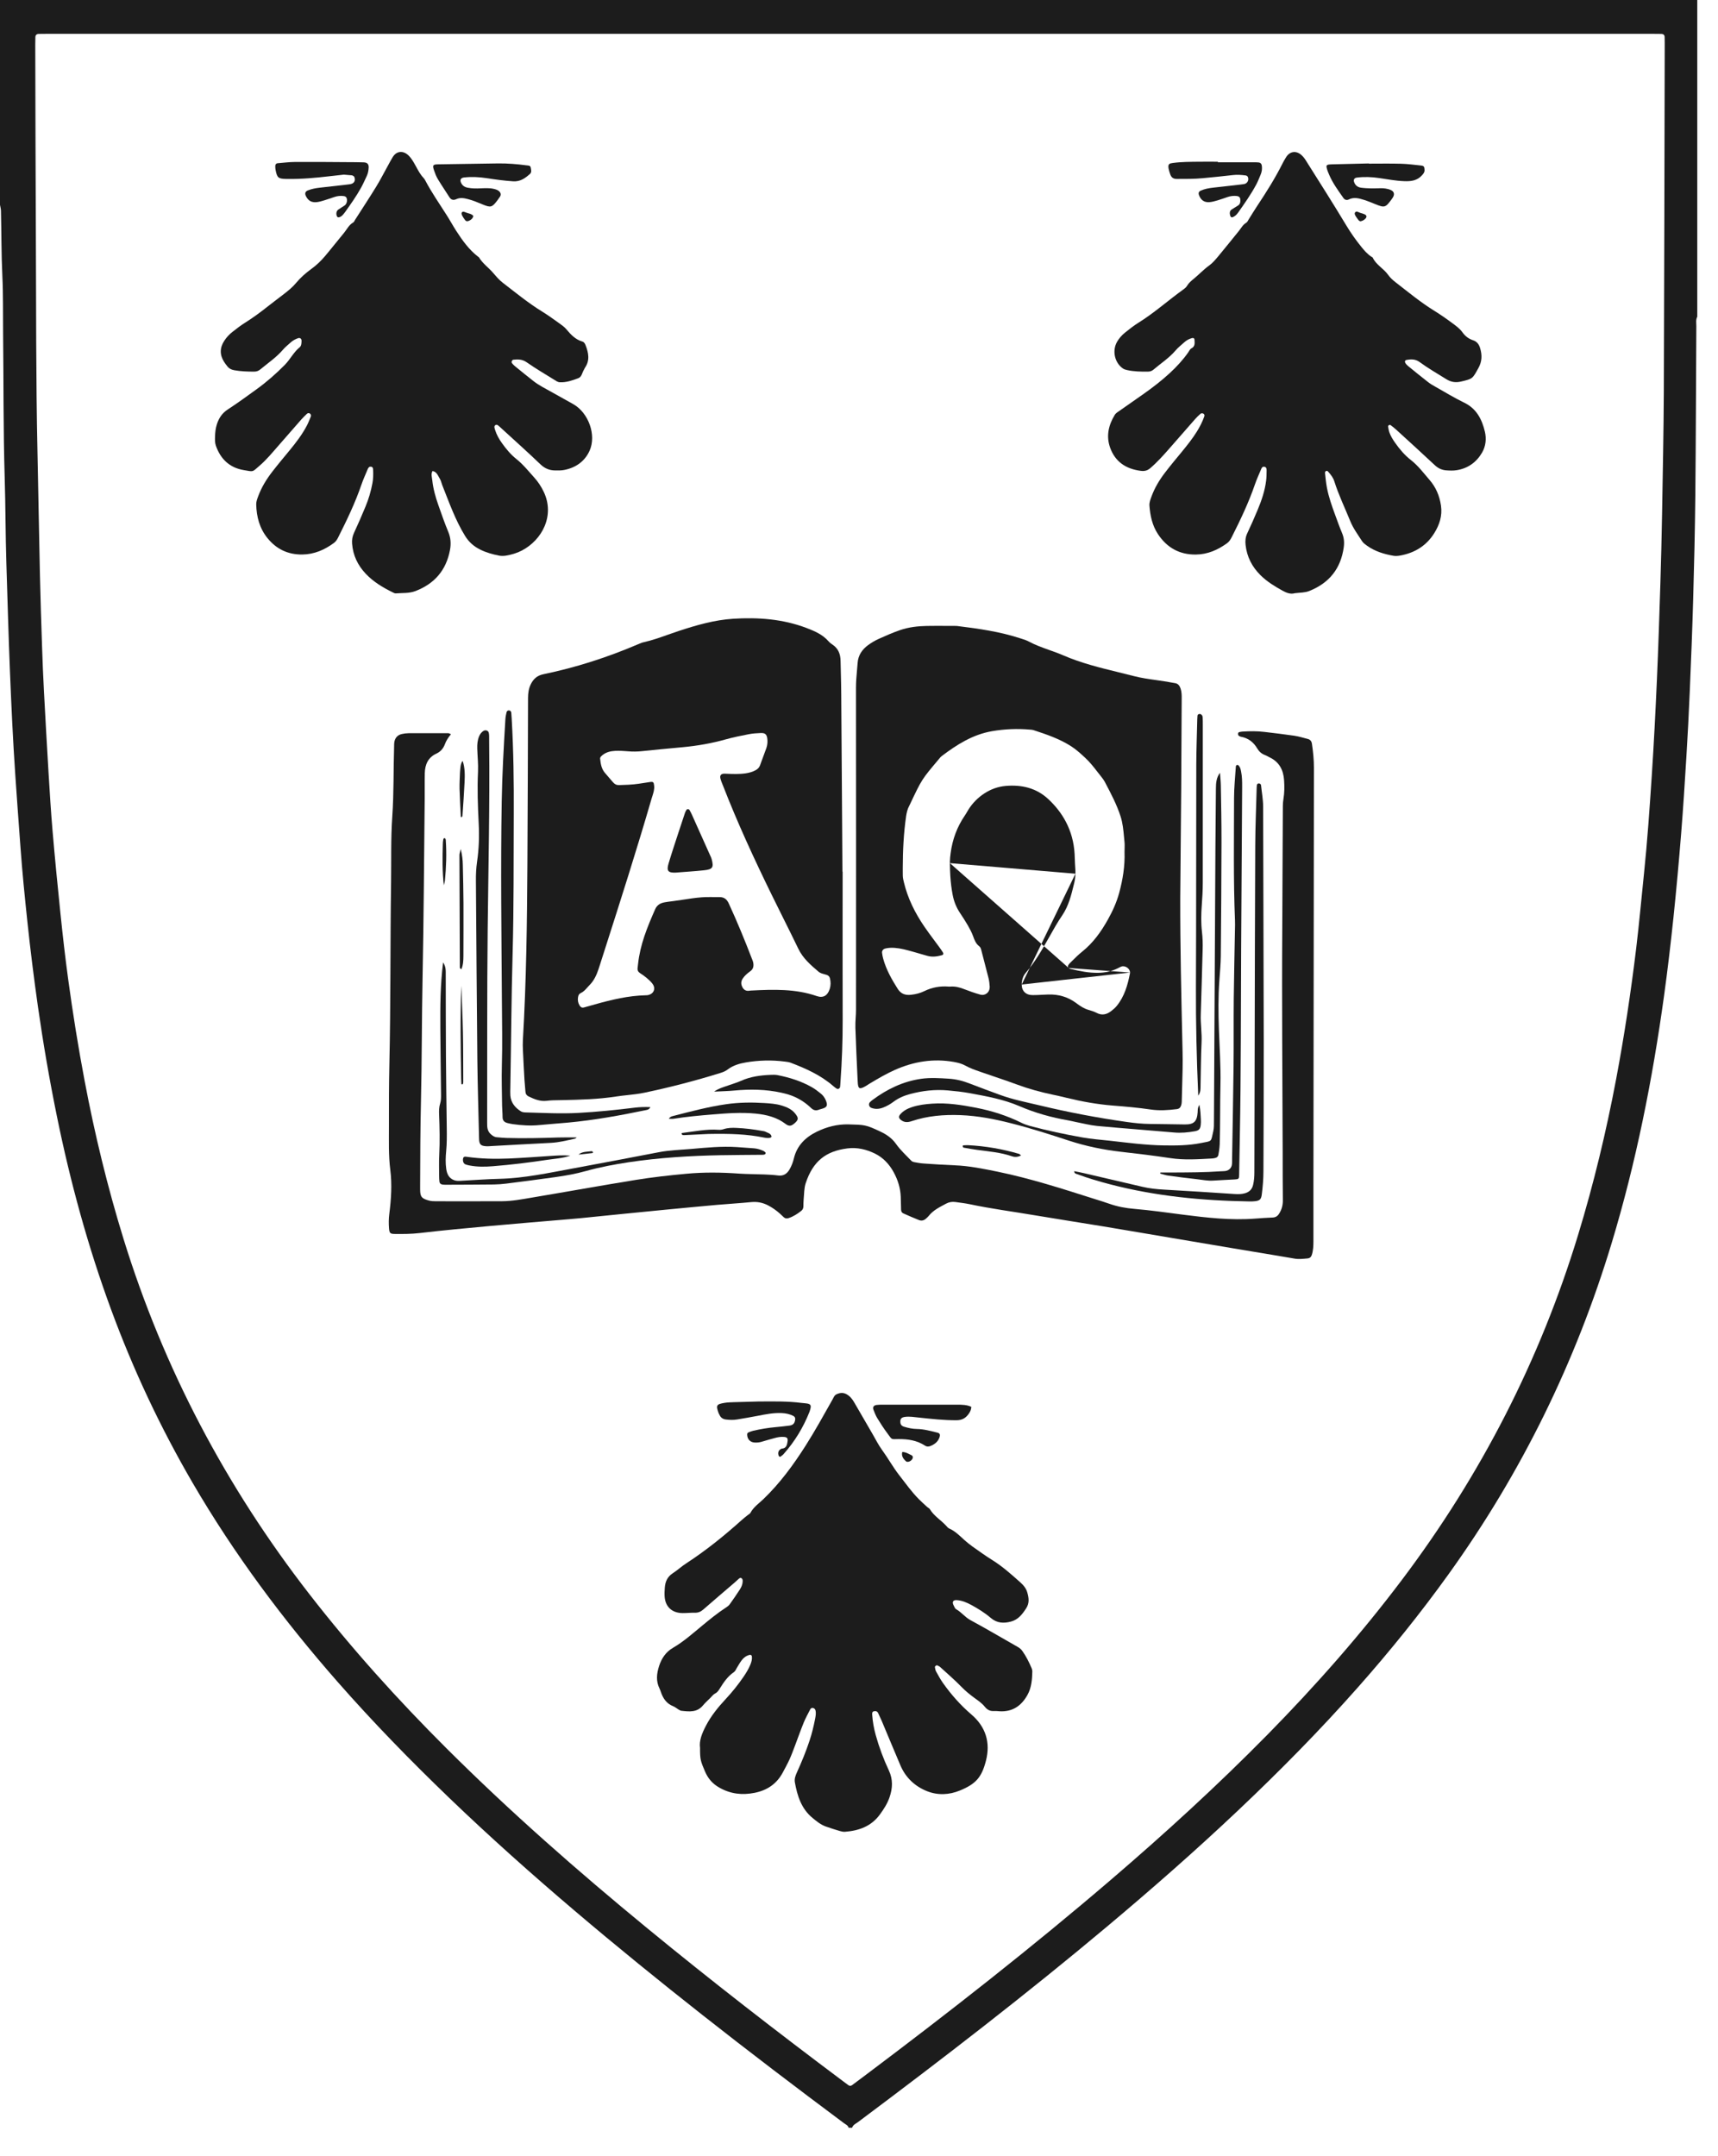
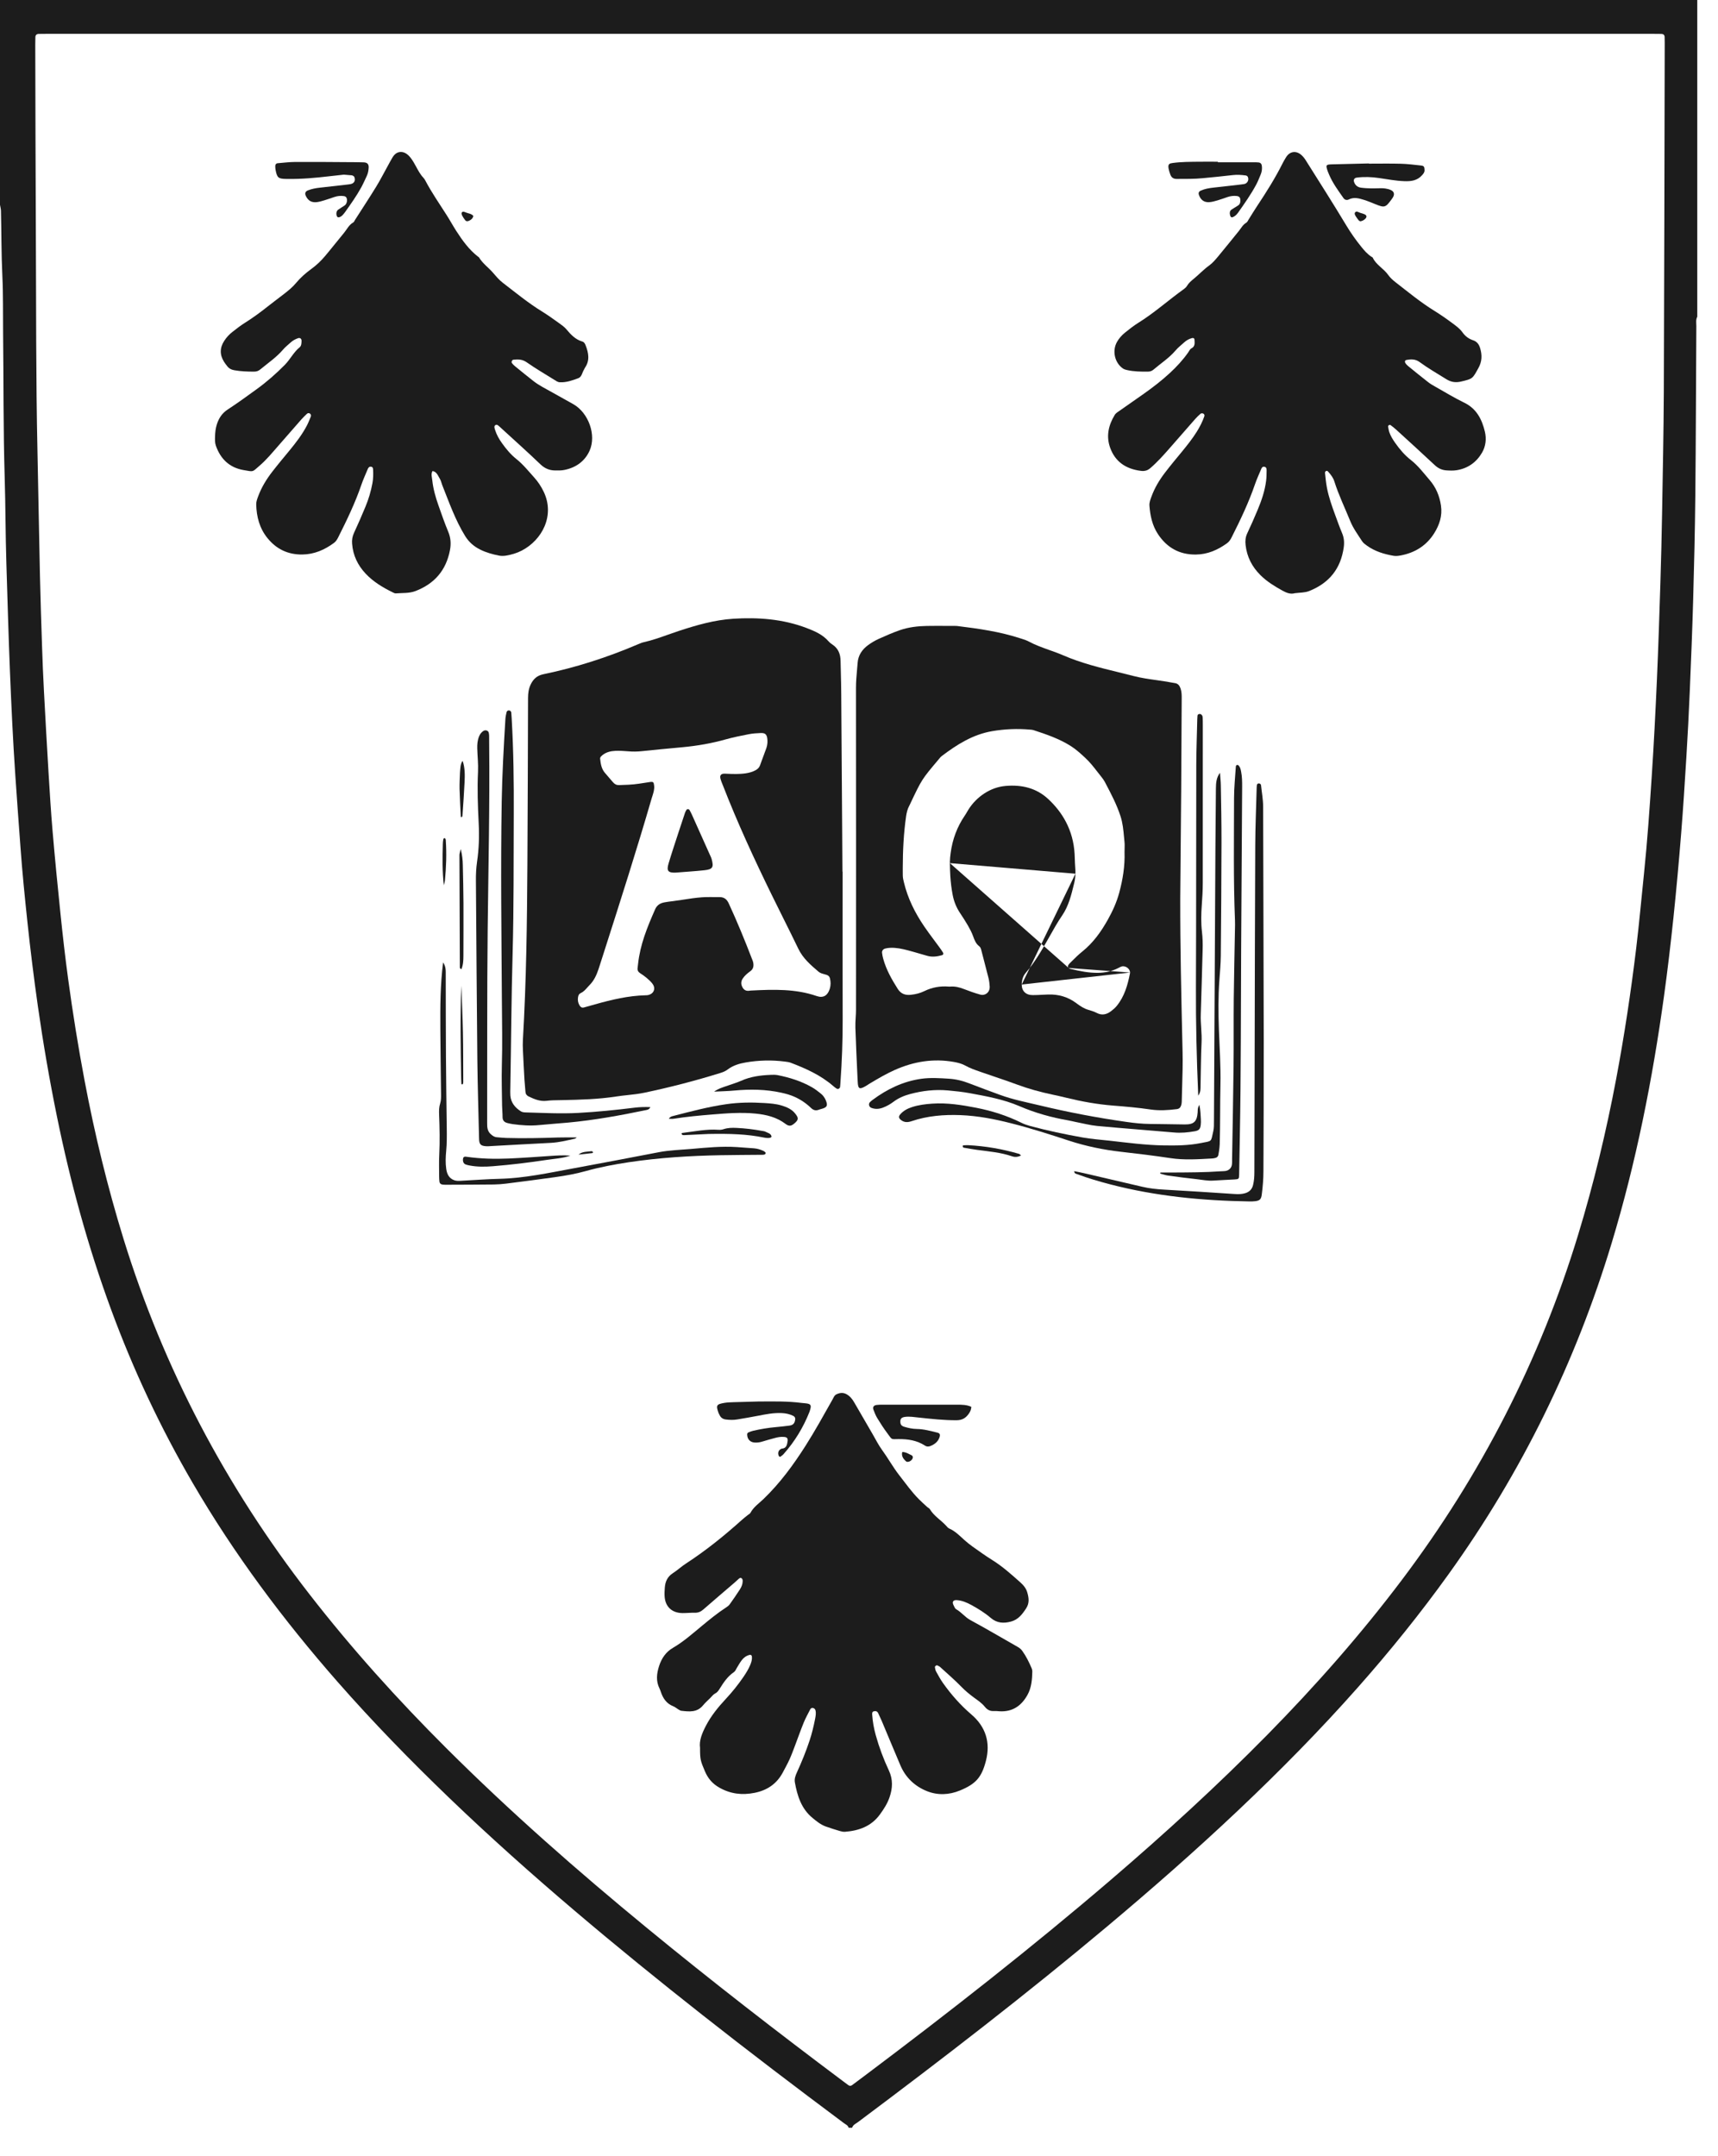
<svg xmlns="http://www.w3.org/2000/svg" width="59" height="74" viewBox="0 0 59 74" fill="none">
  <g id="Group">
    <path id="Shape" fill-rule="evenodd" clip-rule="evenodd" d="M58.288 10.873C58.233 10.975 58.256 11.086 58.256 11.193C58.244 13.133 58.241 15.073 58.221 17.013C58.209 18.204 58.181 19.395 58.147 20.586C58.117 21.639 58.075 22.692 58.03 23.744C57.999 24.492 57.959 25.239 57.914 25.985C57.861 26.86 57.805 27.734 57.735 28.608C57.658 29.569 57.571 30.529 57.471 31.489C57.376 32.389 57.271 33.288 57.147 34.185C56.75 37.055 56.189 39.892 55.349 42.669C54.112 46.758 52.255 50.548 49.755 54.027C48.781 55.383 47.733 56.682 46.624 57.933C45.319 59.407 43.937 60.807 42.506 62.159C41.053 63.532 39.55 64.849 38.018 66.134C35.242 68.462 32.372 70.672 29.47 72.842C29.393 72.9 29.294 72.936 29.263 73.041C29.224 73.041 29.184 73.041 29.144 73.041C29.123 72.955 29.041 72.926 28.98 72.88C27.345 71.661 25.721 70.427 24.119 69.166C22.64 68.002 21.18 66.818 19.746 65.6C18.267 64.344 16.82 63.055 15.421 61.711C14.094 60.435 12.81 59.119 11.596 57.736C9.727 55.606 8.039 53.346 6.613 50.899C5.508 49.002 4.578 47.024 3.82 44.966C3.021 42.799 2.415 40.579 1.954 38.318C1.698 37.064 1.481 35.803 1.3 34.536C1.163 33.572 1.043 32.605 0.94 31.636C0.851 30.794 0.766 29.952 0.705 29.108C0.644 28.283 0.583 27.458 0.527 26.633C0.445 25.435 0.39 24.235 0.341 23.035C0.291 21.805 0.258 20.575 0.219 19.345C0.188 18.36 0.191 17.375 0.161 16.391C0.111 14.727 0.125 13.062 0.106 11.398C0.099 10.758 0.112 10.117 0.081 9.478C0.045 8.73 0.051 7.982 0.033 7.234C0.031 7.167 0.011 7.1 0 7.032C0 4.688 0 2.344 0 0C19.429 0 38.859 0 58.288 0C58.288 3.625 58.288 7.249 58.288 10.873ZM29.191 1.161C20.014 1.161 10.836 1.161 1.658 1.161C1.549 1.161 1.44 1.161 1.331 1.164C1.262 1.165 1.218 1.2 1.215 1.271C1.212 1.359 1.211 1.448 1.211 1.536C1.217 3.664 1.22 5.791 1.231 7.918C1.244 10.449 1.232 12.98 1.287 15.511C1.318 16.929 1.34 18.346 1.372 19.764C1.39 20.581 1.418 21.398 1.445 22.215C1.462 22.717 1.482 23.219 1.509 23.72C1.558 24.654 1.611 25.588 1.667 26.522C1.708 27.19 1.748 27.858 1.805 28.525C1.887 29.477 1.979 30.427 2.078 31.377C2.155 32.12 2.239 32.864 2.34 33.605C2.499 34.775 2.686 35.941 2.906 37.102C3.252 38.932 3.69 40.738 4.239 42.518C5.614 46.972 7.759 51.031 10.622 54.719C12.073 56.588 13.654 58.341 15.329 60.011C17.517 62.192 19.837 64.227 22.225 66.188C24.428 67.998 26.682 69.743 28.965 71.452C29.02 71.493 29.077 71.534 29.132 71.576C29.178 71.611 29.223 71.608 29.267 71.574C29.426 71.456 29.584 71.337 29.743 71.218C32.609 69.065 35.431 66.857 38.153 64.526C40.01 62.935 41.814 61.288 43.529 59.545C45.181 57.865 46.736 56.103 48.153 54.222C50.86 50.631 52.882 46.696 54.192 42.403C54.73 40.64 55.16 38.852 55.502 37.042C55.783 35.551 56.009 34.053 56.191 32.548C56.294 31.698 56.368 30.845 56.458 29.993C56.574 28.876 56.651 27.757 56.725 26.637C56.798 25.537 56.853 24.435 56.902 23.334C56.951 22.222 56.987 21.11 57.022 19.998C57.047 19.2 57.066 18.403 57.08 17.605C57.103 16.217 57.133 14.829 57.139 13.44C57.155 9.452 57.161 5.463 57.17 1.474C57.171 1.405 57.169 1.336 57.167 1.268C57.164 1.195 57.12 1.165 57.052 1.164C56.943 1.162 56.833 1.161 56.724 1.161C47.546 1.161 38.369 1.161 29.191 1.161Z" fill="#1c1c1c" />
    <path id="Combined Shape" fill-rule="evenodd" clip-rule="evenodd" d="M28.937 31.371C28.938 30.887 28.938 30.404 28.938 29.92C28.936 29.92 28.933 29.92 28.931 29.919C28.928 29.492 28.926 29.064 28.923 28.637C28.913 27.036 28.902 25.436 28.89 23.835C28.889 23.591 28.883 23.348 28.877 23.104C28.873 22.964 28.87 22.824 28.867 22.684C28.863 22.454 28.79 22.261 28.59 22.128C28.541 22.095 28.492 22.058 28.454 22.014C28.251 21.782 27.98 21.665 27.7 21.558C26.886 21.249 26.04 21.186 25.18 21.24C24.532 21.282 23.912 21.461 23.299 21.663C23.181 21.702 23.063 21.744 22.946 21.785C22.671 21.883 22.397 21.98 22.112 22.044C22.047 22.058 21.985 22.085 21.924 22.111C21.921 22.112 21.919 22.113 21.916 22.114C20.866 22.563 19.783 22.913 18.663 23.144C18.441 23.19 18.316 23.308 18.225 23.496C18.155 23.642 18.135 23.794 18.134 23.954C18.129 25.854 18.123 27.754 18.112 29.654C18.1 31.673 18.075 33.691 17.957 35.706C17.95 35.824 17.953 35.942 17.959 36.06C17.974 36.395 17.992 36.729 18.011 37.063C18.015 37.132 18.022 37.2 18.028 37.269C18.035 37.337 18.041 37.406 18.045 37.475C18.049 37.553 18.088 37.606 18.154 37.638C18.351 37.732 18.548 37.816 18.779 37.787C18.92 37.77 19.062 37.767 19.204 37.766C19.241 37.765 19.278 37.764 19.315 37.764C19.93 37.751 20.545 37.735 21.156 37.641C21.286 37.621 21.418 37.606 21.55 37.592C21.744 37.571 21.938 37.55 22.129 37.51C23.012 37.325 23.885 37.098 24.746 36.83C24.833 36.803 24.912 36.771 24.985 36.716C25.171 36.574 25.39 36.508 25.616 36.47C26.059 36.395 26.504 36.383 26.951 36.441C26.956 36.441 26.962 36.442 26.967 36.443C27.03 36.451 27.095 36.459 27.154 36.481C27.675 36.678 28.18 36.906 28.606 37.273C28.644 37.305 28.682 37.337 28.723 37.364C28.78 37.401 28.844 37.37 28.852 37.301C28.857 37.268 28.858 37.234 28.86 37.201C28.861 37.185 28.862 37.169 28.863 37.154C28.914 36.437 28.941 35.719 28.939 35C28.936 33.79 28.937 32.581 28.937 31.371ZM24.357 30.794C24.273 30.793 24.189 30.796 24.105 30.802C23.89 30.817 23.677 30.85 23.464 30.883C23.348 30.9 23.233 30.918 23.117 30.933C23.101 30.935 23.084 30.937 23.068 30.939C22.986 30.949 22.904 30.96 22.822 30.975C22.679 31.001 22.566 31.064 22.502 31.207C22.365 31.517 22.233 31.827 22.126 32.146C22.025 32.45 21.948 32.761 21.913 33.086C21.91 33.114 21.907 33.142 21.903 33.171C21.901 33.191 21.898 33.212 21.896 33.232C21.887 33.308 21.917 33.363 21.982 33.406C22.057 33.454 22.131 33.504 22.199 33.562C22.274 33.626 22.35 33.692 22.408 33.77C22.459 33.838 22.476 33.909 22.463 33.972C22.445 34.066 22.363 34.142 22.236 34.162C22.221 34.164 22.205 34.164 22.189 34.165C22.185 34.165 22.181 34.165 22.176 34.165C21.576 34.179 20.998 34.318 20.424 34.48C20.3 34.515 20.176 34.55 20.052 34.584C19.985 34.602 19.94 34.573 19.905 34.517C19.851 34.428 19.834 34.334 19.851 34.233C19.854 34.215 19.857 34.198 19.863 34.182C19.876 34.144 19.898 34.111 19.942 34.091C20.037 34.048 20.103 33.974 20.169 33.899C20.194 33.87 20.219 33.842 20.247 33.815C20.404 33.657 20.486 33.469 20.555 33.267C20.561 33.249 20.567 33.23 20.573 33.211C20.577 33.201 20.58 33.191 20.583 33.181C20.641 33 20.699 32.819 20.757 32.638C21.314 30.898 21.871 29.158 22.38 27.404C22.389 27.375 22.398 27.347 22.407 27.319C22.442 27.207 22.478 27.096 22.465 26.973C22.452 26.851 22.436 26.829 22.326 26.844C22.261 26.853 22.195 26.864 22.13 26.874C22.009 26.893 21.888 26.912 21.767 26.924C21.644 26.937 21.52 26.941 21.397 26.945C21.352 26.946 21.307 26.948 21.262 26.95C21.177 26.953 21.109 26.921 21.054 26.855C21.013 26.807 20.972 26.76 20.931 26.713C20.874 26.648 20.818 26.584 20.764 26.518C20.654 26.382 20.628 26.216 20.61 26.049C20.608 26.036 20.61 26.024 20.613 26.012C20.624 25.979 20.653 25.951 20.683 25.927C20.812 25.82 20.966 25.783 21.126 25.775C21.274 25.769 21.424 25.777 21.572 25.79C21.731 25.804 21.887 25.802 22.047 25.785C22.481 25.739 22.916 25.698 23.352 25.658C23.381 25.655 23.41 25.652 23.439 25.65C23.944 25.603 24.441 25.517 24.93 25.379C25.187 25.307 25.45 25.255 25.712 25.204C25.848 25.177 25.988 25.169 26.126 25.163C26.271 25.157 26.329 25.207 26.349 25.341C26.365 25.451 26.358 25.56 26.323 25.666C26.32 25.675 26.318 25.683 26.315 25.691C26.294 25.746 26.274 25.801 26.253 25.857C26.25 25.865 26.247 25.874 26.244 25.883C26.212 25.967 26.181 26.052 26.15 26.137C26.133 26.182 26.117 26.227 26.101 26.273C26.072 26.352 26.016 26.404 25.944 26.442C25.838 26.499 25.725 26.529 25.605 26.547C25.383 26.579 25.162 26.57 24.939 26.56C24.923 26.559 24.908 26.559 24.892 26.558C24.814 26.555 24.764 26.576 24.744 26.62C24.73 26.65 24.731 26.69 24.745 26.741C24.761 26.797 24.782 26.852 24.804 26.906C24.812 26.925 24.819 26.943 24.827 26.962C25.323 28.238 25.897 29.481 26.499 30.711C26.623 30.966 26.75 31.22 26.877 31.474C27.058 31.837 27.239 32.2 27.415 32.565C27.574 32.898 27.842 33.127 28.113 33.358C28.169 33.404 28.236 33.422 28.304 33.44C28.333 33.447 28.361 33.455 28.389 33.465C28.447 33.485 28.488 33.52 28.503 33.587C28.531 33.705 28.533 33.821 28.498 33.937C28.496 33.945 28.493 33.953 28.49 33.961C28.418 34.176 28.27 34.269 28.048 34.192C27.316 33.939 26.564 33.964 25.809 34.002C25.806 34.002 25.802 34.002 25.799 34.002C25.783 34.003 25.766 34.004 25.749 34.007C25.64 34.026 25.558 33.998 25.5 33.895C25.456 33.817 25.445 33.742 25.469 33.668C25.478 33.642 25.491 33.616 25.508 33.59C25.575 33.489 25.667 33.412 25.762 33.343C25.814 33.306 25.845 33.265 25.861 33.219C25.881 33.163 25.879 33.1 25.865 33.032C25.859 33.004 25.848 32.976 25.837 32.948C25.833 32.939 25.83 32.93 25.826 32.921C25.579 32.278 25.317 31.641 25.028 31.014C24.962 30.87 24.87 30.796 24.714 30.795C24.624 30.793 24.534 30.794 24.443 30.794C24.415 30.794 24.386 30.794 24.357 30.794Z" fill="#1c1c1c" />
    <path id="Combined Shape_2" fill-rule="evenodd" clip-rule="evenodd" d="M40.606 35.844C40.568 34.176 40.529 32.509 40.532 30.841C40.536 30.424 40.54 30.008 40.543 29.591C40.551 28.757 40.558 27.923 40.565 27.089C40.57 26.355 40.574 25.621 40.577 24.888C40.579 24.587 40.58 24.287 40.582 23.987V23.987C40.583 23.868 40.583 23.752 40.544 23.636C40.509 23.534 40.457 23.463 40.342 23.448C40.289 23.441 40.237 23.431 40.184 23.421C40.149 23.414 40.114 23.407 40.078 23.401C39.958 23.381 39.836 23.364 39.715 23.347C39.452 23.31 39.189 23.273 38.934 23.207C38.76 23.162 38.585 23.119 38.41 23.076C37.768 22.919 37.125 22.761 36.514 22.496C36.358 22.428 36.197 22.371 36.036 22.314C35.796 22.228 35.555 22.142 35.329 22.021C35.257 21.982 35.178 21.957 35.099 21.931C35.083 21.926 35.067 21.921 35.051 21.916C34.341 21.682 33.605 21.579 32.866 21.488C32.844 21.485 32.822 21.485 32.801 21.486C32.793 21.486 32.785 21.486 32.776 21.486C32.683 21.486 32.589 21.486 32.495 21.485C32.271 21.484 32.047 21.483 31.823 21.487C31.514 21.493 31.207 21.529 30.915 21.628C30.662 21.715 30.416 21.823 30.173 21.933C30.047 21.99 29.927 22.062 29.815 22.143C29.609 22.294 29.472 22.49 29.453 22.754C29.447 22.836 29.439 22.918 29.432 23C29.414 23.202 29.396 23.404 29.396 23.608C29.4 27.291 29.399 30.975 29.397 34.658C29.397 34.75 29.392 34.841 29.386 34.933C29.379 35.047 29.372 35.162 29.376 35.276C29.395 35.859 29.423 36.442 29.45 37.025L29.456 37.136C29.467 37.385 29.517 37.408 29.741 37.276C29.767 37.26 29.793 37.244 29.818 37.227C29.843 37.212 29.867 37.196 29.892 37.181C30.164 37.019 30.438 36.858 30.728 36.729C31.379 36.439 32.053 36.328 32.761 36.454C32.899 36.479 33.034 36.513 33.155 36.581C33.315 36.67 33.485 36.729 33.656 36.788C33.672 36.794 33.688 36.8 33.704 36.805C33.851 36.856 33.998 36.906 34.145 36.956C34.411 37.046 34.677 37.136 34.94 37.234C35.332 37.379 35.732 37.488 36.14 37.574C36.305 37.609 36.47 37.645 36.633 37.686C37.154 37.814 37.68 37.908 38.217 37.951C38.652 37.985 39.088 38.023 39.52 38.087C39.82 38.13 40.112 38.11 40.409 38.074C40.51 38.062 40.544 38.007 40.568 37.929C40.578 37.892 40.583 37.852 40.584 37.813C40.587 37.639 40.592 37.465 40.598 37.291C40.61 36.894 40.622 36.496 40.612 36.099C40.611 36.014 40.608 35.929 40.606 35.844ZM36.701 33.228C36.659 33.191 36.668 33.135 36.732 33.072C36.758 33.047 36.785 33.02 36.811 32.994C36.925 32.881 37.039 32.767 37.165 32.667C37.542 32.365 37.812 31.986 38.046 31.569C38.211 31.274 38.348 30.972 38.436 30.648C38.56 30.19 38.635 29.725 38.619 29.248C38.619 29.212 38.62 29.175 38.621 29.138C38.623 29.056 38.626 28.975 38.617 28.894C38.611 28.839 38.606 28.783 38.601 28.727C38.579 28.49 38.557 28.252 38.482 28.021C38.353 27.622 38.159 27.253 37.964 26.883C37.957 26.869 37.95 26.856 37.943 26.842C37.911 26.782 37.869 26.725 37.826 26.671C37.782 26.617 37.739 26.562 37.696 26.506C37.56 26.33 37.423 26.154 37.256 26.002C37.251 25.997 37.246 25.993 37.241 25.988C37.092 25.852 36.945 25.718 36.774 25.61C36.378 25.359 35.937 25.208 35.494 25.064C35.461 25.053 35.426 25.05 35.391 25.047C35.386 25.047 35.381 25.046 35.376 25.046C34.939 25.007 34.507 25.025 34.072 25.099C33.403 25.214 32.858 25.562 32.334 25.959C32.306 25.98 32.283 26.009 32.26 26.038C32.252 26.048 32.243 26.058 32.235 26.068C31.658 26.751 31.658 26.751 31.266 27.577L31.266 27.578C31.262 27.586 31.258 27.594 31.255 27.602C31.246 27.621 31.237 27.64 31.227 27.658C31.164 27.772 31.136 27.896 31.117 28.023C31.033 28.608 31.005 29.196 31.003 29.785C31.003 29.833 31.003 29.881 31.003 29.928C31.003 29.971 31.004 30.013 31.004 30.056C31.005 30.133 31.023 30.212 31.042 30.287C31.174 30.84 31.424 31.34 31.744 31.808C31.851 31.965 31.965 32.118 32.078 32.27C32.136 32.347 32.193 32.424 32.249 32.501L32.25 32.502C32.296 32.566 32.342 32.629 32.383 32.696C32.389 32.705 32.393 32.716 32.395 32.726C32.399 32.753 32.386 32.779 32.351 32.789C32.187 32.835 32.02 32.859 31.852 32.813C31.779 32.793 31.707 32.772 31.635 32.751C31.565 32.73 31.494 32.709 31.424 32.69C31.391 32.681 31.358 32.672 31.325 32.662C31.129 32.608 30.933 32.553 30.727 32.538C30.617 32.53 30.509 32.534 30.402 32.56C30.378 32.566 30.357 32.576 30.34 32.59C30.318 32.606 30.303 32.628 30.296 32.654C30.292 32.667 30.29 32.682 30.291 32.697C30.291 32.702 30.291 32.706 30.292 32.711C30.3 32.779 30.313 32.847 30.332 32.913C30.435 33.287 30.623 33.62 30.831 33.947C30.942 34.122 31.097 34.17 31.288 34.148C31.447 34.131 31.603 34.092 31.745 34.022C32.01 33.892 32.288 33.844 32.58 33.867C32.6 33.869 32.62 33.869 32.639 33.867C32.801 33.855 32.952 33.892 33.102 33.951C33.286 34.023 33.474 34.089 33.664 34.142C33.835 34.19 33.988 34.064 33.989 33.89C33.989 33.884 33.989 33.877 33.989 33.871C33.983 33.773 33.972 33.674 33.949 33.579C33.898 33.376 33.845 33.174 33.792 32.971C33.761 32.85 33.729 32.729 33.698 32.608C33.685 32.56 33.672 32.516 33.629 32.483C33.514 32.395 33.465 32.269 33.418 32.136C33.372 32.007 33.305 31.885 33.237 31.765C33.153 31.62 33.062 31.479 32.969 31.34C32.841 31.149 32.759 30.942 32.716 30.715C32.675 30.502 32.65 30.287 32.636 30.072C32.627 29.925 32.622 29.777 32.621 29.629M38.808 33.384C38.808 33.25 38.644 33.135 38.512 33.179C38.481 33.189 38.452 33.205 38.423 33.22C38.408 33.228 38.393 33.236 38.378 33.243C38.169 33.343 37.95 33.39 37.717 33.394C37.395 33.4 37.085 33.337 36.776 33.263C36.743 33.255 36.718 33.243 36.701 33.228M35.088 33.796C35.088 34.018 35.229 34.16 35.465 34.159C35.573 34.159 35.682 34.154 35.79 34.148C35.86 34.145 35.93 34.141 36 34.139C36.359 34.128 36.686 34.225 36.97 34.441C37.098 34.537 37.227 34.623 37.383 34.667C37.478 34.695 37.575 34.724 37.662 34.77C37.846 34.867 38.008 34.824 38.16 34.708C38.23 34.655 38.299 34.595 38.354 34.527C38.617 34.203 38.727 33.814 38.805 33.417C38.807 33.406 38.808 33.395 38.808 33.384M36.933 29.992C36.93 30.102 36.916 30.211 36.889 30.32C36.887 30.331 36.884 30.341 36.881 30.352C36.79 30.725 36.699 31.099 36.48 31.421C36.32 31.654 36.183 31.899 36.045 32.145C36.019 32.191 35.993 32.238 35.966 32.284C35.748 32.67 35.521 33.052 35.229 33.391C35.141 33.493 35.103 33.611 35.09 33.741C35.089 33.76 35.088 33.778 35.088 33.796M36.933 29.992C36.934 29.957 36.934 29.922 36.932 29.887C36.931 29.856 36.93 29.824 36.927 29.793C36.922 29.734 36.919 29.676 36.916 29.617C36.916 29.597 36.915 29.577 36.914 29.558C36.913 29.532 36.912 29.506 36.911 29.479C36.91 29.436 36.908 29.393 36.906 29.351C36.906 29.337 36.905 29.324 36.904 29.31C36.881 28.911 36.78 28.547 36.608 28.217C36.457 27.927 36.252 27.664 35.996 27.427C35.59 27.049 35.086 26.931 34.535 26.979C34.269 27.003 34.031 27.091 33.813 27.231C33.589 27.375 33.402 27.563 33.259 27.79C33.242 27.817 33.226 27.844 33.21 27.872C33.187 27.913 33.163 27.953 33.136 27.992C32.869 28.382 32.711 28.81 32.648 29.277C32.633 29.38 32.623 29.482 32.621 29.585C32.621 29.6 32.621 29.614 32.621 29.629" fill="#1c1c1c" />
    <path id="Path" fill-rule="evenodd" clip-rule="evenodd" d="M7.385 14.978C7.39 14.84 7.403 14.704 7.446 14.57C7.514 14.358 7.623 14.186 7.819 14.058C8.159 13.837 8.487 13.597 8.816 13.359C9.161 13.109 9.481 12.829 9.78 12.526C9.968 12.336 10.082 12.09 10.293 11.919C10.352 11.871 10.355 11.777 10.356 11.697C10.357 11.628 10.305 11.587 10.24 11.608C10.145 11.64 10.058 11.687 9.984 11.754C9.896 11.834 9.801 11.908 9.724 11.997C9.498 12.263 9.209 12.458 8.943 12.678C8.88 12.732 8.812 12.757 8.727 12.757C8.498 12.757 8.271 12.749 8.045 12.709C7.939 12.69 7.859 12.645 7.797 12.562C7.761 12.515 7.724 12.468 7.693 12.418C7.541 12.176 7.546 11.935 7.703 11.697C7.779 11.58 7.873 11.478 7.983 11.393C8.123 11.283 8.264 11.173 8.415 11.079C8.684 10.91 8.939 10.723 9.187 10.526C9.373 10.378 9.565 10.238 9.752 10.092C9.899 9.977 10.043 9.864 10.165 9.716C10.315 9.535 10.497 9.374 10.687 9.236C10.867 9.106 11.022 8.958 11.162 8.792C11.385 8.528 11.597 8.255 11.818 7.989C11.917 7.869 11.983 7.719 12.129 7.638C12.16 7.621 12.175 7.576 12.196 7.543C12.435 7.169 12.68 6.798 12.912 6.42C13.057 6.185 13.182 5.939 13.316 5.697C13.373 5.594 13.428 5.489 13.489 5.388C13.6 5.206 13.798 5.163 13.972 5.288C14.034 5.333 14.087 5.395 14.133 5.459C14.19 5.539 14.238 5.626 14.285 5.712C14.361 5.851 14.433 5.99 14.544 6.106C14.571 6.134 14.591 6.169 14.61 6.204C14.826 6.615 15.093 6.995 15.341 7.387C15.452 7.561 15.551 7.743 15.663 7.918C15.877 8.25 16.105 8.571 16.424 8.816C16.432 8.822 16.444 8.826 16.448 8.833C16.575 9.047 16.783 9.188 16.94 9.373C17.044 9.494 17.145 9.614 17.271 9.71C17.711 10.047 18.138 10.4 18.612 10.691C18.814 10.815 19.007 10.955 19.2 11.093C19.288 11.156 19.381 11.221 19.45 11.303C19.603 11.485 19.76 11.655 20 11.725C20.061 11.742 20.09 11.798 20.112 11.855C20.211 12.112 20.263 12.367 20.093 12.617C20.076 12.641 20.067 12.67 20.052 12.695C19.991 12.794 19.981 12.937 19.859 12.983C19.656 13.059 19.449 13.133 19.224 13.122C19.15 13.118 19.094 13.074 19.036 13.038C18.717 12.84 18.392 12.649 18.084 12.434C17.937 12.332 17.791 12.332 17.632 12.348C17.585 12.353 17.552 12.426 17.581 12.463C17.61 12.501 17.644 12.538 17.682 12.568C17.897 12.743 18.111 12.919 18.33 13.089C18.424 13.161 18.525 13.225 18.628 13.283C18.982 13.482 19.339 13.675 19.692 13.876C20.209 14.171 20.489 14.932 20.248 15.471C20.087 15.831 19.78 16.052 19.386 16.131C19.28 16.153 19.168 16.151 19.059 16.149C18.863 16.147 18.703 16.077 18.556 15.936C18.157 15.552 17.743 15.183 17.335 14.809C17.277 14.755 17.219 14.701 17.16 14.649C17.116 14.611 17.064 14.553 17.008 14.596C16.956 14.636 16.987 14.708 17.004 14.763C17.055 14.924 17.137 15.07 17.235 15.207C17.379 15.409 17.537 15.601 17.731 15.755C17.966 15.941 18.147 16.172 18.345 16.39C18.478 16.537 18.586 16.701 18.672 16.881C19.062 17.694 18.621 18.537 17.915 18.902C17.746 18.989 17.565 19.041 17.378 19.073C17.302 19.085 17.218 19.087 17.142 19.073C16.918 19.029 16.698 18.969 16.492 18.866C16.275 18.758 16.105 18.612 15.973 18.399C15.634 17.849 15.424 17.245 15.187 16.651C15.158 16.578 15.145 16.496 15.103 16.431C15.038 16.33 15.003 16.194 14.854 16.169C14.794 16.272 14.835 16.38 14.845 16.483C14.876 16.778 14.957 17.063 15.055 17.342C15.163 17.648 15.269 17.956 15.394 18.255C15.481 18.465 15.494 18.667 15.452 18.888C15.32 19.577 14.923 20.037 14.269 20.289C14.05 20.373 13.819 20.35 13.593 20.369C13.557 20.372 13.517 20.349 13.482 20.331C13.142 20.165 12.82 19.971 12.559 19.694C12.285 19.404 12.123 19.064 12.092 18.665C12.081 18.534 12.101 18.415 12.157 18.293C12.294 17.999 12.423 17.7 12.548 17.4C12.659 17.136 12.739 16.863 12.791 16.581C12.819 16.434 12.82 16.287 12.814 16.139C12.812 16.092 12.812 16.035 12.75 16.022C12.675 16.007 12.646 16.06 12.623 16.117C12.552 16.29 12.472 16.46 12.412 16.637C12.198 17.263 11.911 17.857 11.614 18.447C11.578 18.517 11.54 18.584 11.473 18.634C11.147 18.875 10.791 19.031 10.376 19.035C9.885 19.04 9.489 18.847 9.185 18.471C8.913 18.135 8.809 17.739 8.799 17.316C8.797 17.216 8.834 17.124 8.869 17.03C8.983 16.723 9.154 16.446 9.354 16.188C9.548 15.938 9.751 15.696 9.952 15.452C10.172 15.184 10.382 14.91 10.542 14.602C10.592 14.506 10.63 14.405 10.672 14.305C10.688 14.265 10.679 14.223 10.646 14.198C10.612 14.173 10.57 14.176 10.538 14.207C10.474 14.27 10.409 14.33 10.35 14.397C10.082 14.701 9.817 15.007 9.55 15.312C9.348 15.542 9.154 15.78 8.92 15.981C8.651 16.211 8.729 16.199 8.363 16.136C7.876 16.051 7.573 15.753 7.413 15.299C7.377 15.194 7.382 15.086 7.385 14.978Z" fill="#1c1c1c" />
    <path id="Path_2" fill-rule="evenodd" clip-rule="evenodd" d="M44.465 20.363C44.327 20.405 44.183 20.354 44.039 20.273C43.769 20.123 43.508 19.963 43.288 19.745C42.998 19.457 42.821 19.116 42.776 18.706C42.76 18.564 42.772 18.437 42.834 18.306C42.96 18.04 43.079 17.769 43.193 17.496C43.326 17.178 43.437 16.851 43.481 16.507C43.496 16.39 43.497 16.271 43.498 16.154C43.498 16.097 43.495 16.03 43.413 16.022C43.351 16.016 43.327 16.064 43.309 16.109C43.236 16.281 43.158 16.452 43.097 16.629C42.882 17.254 42.598 17.849 42.3 18.439C42.26 18.519 42.216 18.593 42.14 18.647C41.819 18.879 41.472 19.032 41.068 19.036C40.504 19.043 40.075 18.799 39.769 18.338C39.572 18.042 39.501 17.706 39.474 17.358C39.466 17.247 39.508 17.145 39.545 17.044C39.654 16.745 39.817 16.475 40.01 16.223C40.196 15.98 40.392 15.745 40.587 15.509C40.769 15.287 40.948 15.063 41.1 14.82C41.204 14.652 41.295 14.478 41.359 14.291C41.373 14.249 41.356 14.21 41.316 14.194C41.292 14.185 41.251 14.185 41.233 14.2C41.166 14.258 41.101 14.32 41.043 14.386C40.749 14.72 40.458 15.056 40.164 15.39C39.956 15.627 39.745 15.863 39.504 16.07C39.404 16.156 39.306 16.179 39.178 16.163C38.67 16.099 38.299 15.854 38.125 15.37C37.982 14.973 38.068 14.592 38.284 14.241C38.323 14.177 38.4 14.135 38.464 14.089C38.739 13.895 39.017 13.705 39.291 13.51C39.599 13.292 39.896 13.063 40.173 12.807C40.406 12.592 40.621 12.361 40.803 12.101C40.837 12.053 40.864 11.987 40.911 11.962C41.051 11.891 41.027 11.771 41.021 11.657C41.018 11.61 40.978 11.594 40.934 11.606C40.836 11.633 40.749 11.68 40.675 11.747C40.572 11.839 40.461 11.926 40.372 12.03C40.151 12.29 39.866 12.472 39.611 12.69C39.556 12.736 39.494 12.757 39.42 12.757C39.181 12.759 38.943 12.756 38.709 12.704C38.662 12.693 38.611 12.68 38.571 12.654C38.279 12.459 38.186 12.04 38.362 11.734C38.432 11.612 38.524 11.508 38.632 11.421C38.778 11.304 38.926 11.185 39.085 11.086C39.643 10.741 40.128 10.301 40.66 9.921C40.699 9.892 40.739 9.857 40.762 9.817C40.824 9.711 40.915 9.636 41.007 9.561C41.182 9.417 41.336 9.251 41.522 9.117C41.641 9.032 41.739 8.915 41.834 8.802C42.075 8.514 42.307 8.22 42.545 7.929C42.625 7.83 42.682 7.713 42.8 7.645C42.838 7.623 42.859 7.569 42.885 7.528C42.98 7.378 43.071 7.225 43.169 7.078C43.486 6.601 43.792 6.118 44.048 5.605C44.083 5.535 44.124 5.467 44.165 5.4C44.29 5.195 44.506 5.159 44.689 5.318C44.748 5.369 44.799 5.433 44.84 5.499C45.307 6.241 45.779 6.98 46.231 7.732C46.389 7.995 46.564 8.244 46.757 8.481C46.856 8.604 46.961 8.723 47.095 8.811C47.111 8.822 47.135 8.83 47.143 8.845C47.259 9.093 47.517 9.216 47.67 9.433C47.737 9.528 47.827 9.612 47.92 9.684C48.358 10.023 48.784 10.377 49.258 10.669C49.468 10.799 49.672 10.941 49.87 11.088C49.997 11.182 50.132 11.279 50.221 11.404C50.319 11.543 50.438 11.63 50.59 11.681C50.729 11.727 50.794 11.827 50.832 11.955C50.902 12.19 50.898 12.41 50.771 12.636C50.57 12.998 50.581 13.003 50.183 13.096C50.002 13.139 49.842 13.123 49.674 13.019C49.364 12.825 49.045 12.643 48.749 12.426C48.606 12.322 48.455 12.327 48.297 12.358C48.25 12.367 48.238 12.415 48.258 12.451C48.28 12.492 48.315 12.531 48.352 12.561C48.582 12.749 48.812 12.936 49.046 13.118C49.124 13.179 49.21 13.229 49.297 13.277C49.624 13.462 49.947 13.659 50.285 13.823C50.712 14.03 50.894 14.398 50.995 14.821C51.053 15.066 51.023 15.322 50.897 15.538C50.705 15.867 50.412 16.08 50.023 16.141C49.904 16.16 49.786 16.154 49.666 16.146C49.51 16.134 49.386 16.073 49.272 15.966C48.831 15.553 48.385 15.148 47.939 14.741C47.881 14.688 47.819 14.64 47.755 14.593C47.743 14.584 47.714 14.585 47.699 14.593C47.685 14.6 47.668 14.624 47.67 14.638C47.681 14.706 47.691 14.774 47.713 14.839C47.759 14.97 47.832 15.087 47.912 15.201C48.066 15.42 48.239 15.625 48.451 15.79C48.703 15.986 48.89 16.239 49.095 16.476C49.313 16.727 49.437 17.022 49.486 17.354C49.539 17.709 49.432 18.02 49.253 18.306C48.988 18.729 48.591 18.977 48.097 19.068C48.02 19.082 47.937 19.092 47.861 19.079C47.536 19.024 47.224 18.929 46.951 18.736C46.887 18.69 46.818 18.642 46.777 18.578C46.633 18.354 46.473 18.139 46.372 17.891C46.187 17.435 45.971 16.991 45.823 16.521C45.783 16.395 45.704 16.295 45.618 16.198C45.601 16.179 45.581 16.154 45.547 16.166C45.513 16.178 45.501 16.21 45.504 16.236C45.522 16.403 45.537 16.57 45.568 16.734C45.63 17.063 45.743 17.379 45.859 17.694C45.933 17.897 46.006 18.101 46.09 18.3C46.158 18.46 46.171 18.619 46.147 18.79C46.045 19.52 45.649 20.014 44.961 20.288C44.807 20.349 44.649 20.339 44.465 20.363Z" fill="#1c1c1c" />
    <path id="Path_3" fill-rule="evenodd" clip-rule="evenodd" d="M24.041 60C24.005 59.751 24.11 59.498 24.238 59.25C24.416 58.905 24.659 58.606 24.922 58.324C25.145 58.085 25.349 57.831 25.533 57.562C25.622 57.431 25.705 57.297 25.766 57.151C25.804 57.059 25.833 56.965 25.822 56.865C25.817 56.819 25.783 56.797 25.738 56.809C25.629 56.837 25.54 56.902 25.473 56.99C25.409 57.076 25.354 57.171 25.299 57.264C25.27 57.314 25.253 57.366 25.198 57.404C24.989 57.546 24.851 57.752 24.72 57.962C24.678 58.028 24.641 58.091 24.562 58.131C24.495 58.165 24.445 58.234 24.389 58.29C24.305 58.373 24.215 58.453 24.14 58.544C23.938 58.788 23.67 58.757 23.401 58.727C23.364 58.723 23.328 58.698 23.294 58.678C23.235 58.643 23.181 58.594 23.118 58.57C22.885 58.479 22.767 58.295 22.693 58.073C22.681 58.036 22.667 57.999 22.65 57.964C22.522 57.708 22.55 57.453 22.634 57.191C22.72 56.926 22.869 56.706 23.107 56.568C23.479 56.352 23.794 56.068 24.122 55.798C24.382 55.584 24.642 55.371 24.925 55.187C24.974 55.155 25.026 55.119 25.059 55.073C25.18 54.905 25.297 54.734 25.41 54.56C25.463 54.477 25.502 54.386 25.505 54.284C25.506 54.244 25.503 54.204 25.468 54.178C25.427 54.148 25.394 54.176 25.365 54.201C25.32 54.239 25.278 54.282 25.233 54.321C24.873 54.63 24.511 54.938 24.153 55.25C24.066 55.326 23.976 55.365 23.858 55.361C23.72 55.358 23.581 55.374 23.442 55.373C23.075 55.37 22.844 55.154 22.824 54.794C22.818 54.696 22.824 54.597 22.831 54.499C22.846 54.294 22.92 54.124 23.105 54.005C23.263 53.903 23.402 53.773 23.559 53.671C24.242 53.227 24.873 52.718 25.477 52.175C25.543 52.116 25.614 52.062 25.683 52.006C25.713 51.982 25.755 51.963 25.772 51.932C25.877 51.733 26.062 51.61 26.218 51.46C26.785 50.915 27.245 50.288 27.665 49.628C27.993 49.112 28.288 48.577 28.589 48.044C28.627 47.977 28.65 47.898 28.73 47.861C28.845 47.808 28.956 47.796 29.072 47.86C29.189 47.926 29.268 48.023 29.333 48.136C29.544 48.503 29.758 48.87 29.971 49.236C30.075 49.415 30.167 49.602 30.289 49.769C30.497 50.054 30.667 50.365 30.884 50.643C31.102 50.923 31.308 51.214 31.56 51.467C31.651 51.557 31.746 51.643 31.841 51.73C31.87 51.757 31.913 51.772 31.932 51.804C32.072 52.039 32.31 52.177 32.49 52.372C32.523 52.408 32.555 52.451 32.597 52.469C32.803 52.559 32.954 52.716 33.115 52.861C33.203 52.94 33.295 53.015 33.392 53.084C33.618 53.244 33.843 53.407 34.078 53.553C34.425 53.769 34.726 54.039 35.029 54.308C35.142 54.408 35.239 54.519 35.28 54.667C35.332 54.85 35.359 55.026 35.243 55.206C35.111 55.41 34.97 55.596 34.723 55.663C34.472 55.731 34.24 55.723 34.024 55.538C33.822 55.365 33.593 55.223 33.358 55.095C33.2 55.009 33.037 54.939 32.854 54.928C32.736 54.921 32.691 54.987 32.744 55.096C32.77 55.148 32.793 55.217 32.839 55.242C33.019 55.343 33.14 55.513 33.325 55.613C33.873 55.91 34.41 56.227 34.952 56.535C35.014 56.57 35.066 56.612 35.107 56.67C35.24 56.855 35.34 57.058 35.429 57.267C35.444 57.302 35.453 57.343 35.452 57.381C35.446 57.658 35.423 57.936 35.285 58.183C35.078 58.556 34.769 58.772 34.32 58.743C34.26 58.739 34.2 58.732 34.141 58.736C34.002 58.744 33.907 58.697 33.816 58.583C33.719 58.462 33.582 58.371 33.455 58.278C33.303 58.166 33.16 58.05 33.027 57.914C32.793 57.674 32.538 57.453 32.29 57.227C32.262 57.201 32.224 57.185 32.188 57.168C32.158 57.154 32.101 57.199 32.107 57.232C32.117 57.28 32.122 57.331 32.145 57.373C32.221 57.51 32.296 57.65 32.387 57.778C32.668 58.173 32.985 58.533 33.358 58.852C33.85 59.272 34.023 59.814 33.858 60.448C33.711 61.013 33.514 61.236 32.969 61.462C32.594 61.617 32.202 61.632 31.836 61.486C31.421 61.321 31.101 61.022 30.922 60.6C30.706 60.093 30.495 59.584 30.281 59.075C30.242 58.985 30.2 58.896 30.158 58.807C30.128 58.744 30.074 58.727 30.01 58.744C29.947 58.76 29.95 58.813 29.953 58.862C29.969 59.099 30.011 59.33 30.074 59.559C30.19 59.977 30.342 60.384 30.526 60.776C30.671 61.087 30.655 61.385 30.55 61.692C30.477 61.908 30.355 62.098 30.22 62.283C29.924 62.692 29.501 62.842 29.021 62.88C28.963 62.884 28.902 62.872 28.846 62.855C28.684 62.807 28.524 62.757 28.365 62.701C28.185 62.637 28.038 62.517 27.896 62.398C27.518 62.084 27.381 61.645 27.298 61.185C27.276 61.062 27.318 60.953 27.367 60.843C27.531 60.485 27.68 60.12 27.804 59.746C27.884 59.503 27.944 59.254 27.993 59.003C28.011 58.907 28.03 58.809 28.005 58.711C27.995 58.671 27.965 58.641 27.925 58.632C27.884 58.622 27.847 58.635 27.826 58.676C27.751 58.825 27.667 58.971 27.604 59.126C27.496 59.39 27.402 59.659 27.301 59.926C27.241 60.083 27.184 60.24 27.115 60.393C27.046 60.545 26.964 60.691 26.886 60.839C26.678 61.232 26.351 61.456 25.914 61.543C25.488 61.628 25.093 61.583 24.709 61.367C24.469 61.233 24.314 61.051 24.21 60.807C24.055 60.442 24.041 60.399 24.041 60Z" fill="#1c1c1c" />
-     <path id="Path_4" fill-rule="evenodd" clip-rule="evenodd" d="M15.487 25.204C15.388 25.322 15.322 25.43 15.277 25.55C15.224 25.694 15.127 25.805 14.985 25.87C14.698 26.003 14.596 26.247 14.588 26.539C14.581 26.834 14.588 27.13 14.585 27.425C14.562 29.473 14.553 31.521 14.512 33.569C14.483 34.977 14.49 36.385 14.457 37.793C14.434 38.758 14.431 39.722 14.428 40.687C14.428 40.737 14.427 40.786 14.428 40.835C14.431 41.082 14.477 41.139 14.716 41.208C14.804 41.234 14.892 41.236 14.981 41.236C15.736 41.236 16.491 41.239 17.246 41.235C17.594 41.233 17.937 41.165 18.279 41.108C19.462 40.91 20.643 40.696 21.828 40.504C22.405 40.41 22.987 40.346 23.57 40.292C24.177 40.235 24.779 40.244 25.384 40.287C25.671 40.307 25.96 40.304 26.248 40.316C26.406 40.322 26.566 40.331 26.723 40.351C26.907 40.374 27.027 40.294 27.114 40.144C27.184 40.024 27.233 39.894 27.265 39.76C27.37 39.323 27.663 39.038 28.049 38.849C28.389 38.684 28.75 38.587 29.139 38.597C29.693 38.611 29.735 38.609 30.226 38.84C30.443 38.942 30.632 39.068 30.776 39.274C30.922 39.482 31.117 39.657 31.294 39.843C31.318 39.87 31.36 39.886 31.397 39.893C31.504 39.913 31.612 39.933 31.721 39.94C32.078 39.964 32.434 39.988 32.791 40.002C33.29 40.022 33.776 40.122 34.261 40.221C35.39 40.453 36.485 40.807 37.581 41.155C37.752 41.209 37.923 41.26 38.091 41.32C38.373 41.42 38.661 41.473 38.962 41.498C39.515 41.545 40.065 41.624 40.616 41.695C41.444 41.801 42.272 41.896 43.109 41.831C43.307 41.816 43.505 41.802 43.703 41.795C43.803 41.791 43.871 41.749 43.923 41.669C44.018 41.524 44.059 41.368 44.056 41.194C44.049 40.662 44.051 40.13 44.05 39.599C44.043 37.009 44.018 34.419 44.036 31.828C44.046 30.44 44.045 29.052 44.056 27.664C44.057 27.586 44.063 27.506 44.076 27.429C44.112 27.214 44.113 26.997 44.098 26.781C44.075 26.434 43.934 26.155 43.601 25.998C43.548 25.973 43.497 25.939 43.442 25.919C43.324 25.875 43.238 25.797 43.176 25.692C43.049 25.476 42.868 25.336 42.617 25.291C42.589 25.286 42.561 25.271 42.539 25.253C42.526 25.243 42.517 25.22 42.517 25.202C42.515 25.173 42.522 25.141 42.557 25.132C42.594 25.123 42.633 25.115 42.672 25.113C42.92 25.098 43.169 25.094 43.416 25.124C43.761 25.165 44.106 25.205 44.45 25.256C44.606 25.279 44.758 25.327 44.912 25.366C44.997 25.388 45.042 25.444 45.055 25.533C45.095 25.806 45.124 26.079 45.123 26.356C45.116 31.152 45.111 35.948 45.106 40.744C45.105 41.364 45.105 41.985 45.106 42.605C45.106 42.763 45.1 42.92 45.052 43.073C45.029 43.145 44.985 43.191 44.905 43.198C44.758 43.211 44.612 43.231 44.461 43.205C43.816 43.093 43.17 42.989 42.524 42.881C41.742 42.75 40.959 42.618 40.177 42.485C39.414 42.357 38.652 42.225 37.889 42.099C37.096 41.968 36.302 41.847 35.509 41.713C34.776 41.589 34.038 41.493 33.31 41.339C33.145 41.304 32.977 41.286 32.81 41.262C32.699 41.247 32.594 41.263 32.493 41.317C32.275 41.435 32.05 41.54 31.892 41.742C31.869 41.773 31.836 41.798 31.808 41.825C31.737 41.893 31.652 41.918 31.561 41.882C31.377 41.809 31.196 41.73 31.015 41.649C30.967 41.627 30.947 41.578 30.945 41.526C30.94 41.379 30.939 41.231 30.934 41.084C30.922 40.783 30.835 40.504 30.691 40.24C30.54 39.962 30.327 39.737 30.049 39.6C29.756 39.456 29.437 39.378 29.097 39.422C28.367 39.516 27.921 39.854 27.669 40.617C27.612 40.791 27.618 40.986 27.599 41.172C27.591 41.251 27.593 41.33 27.591 41.409C27.589 41.471 27.57 41.523 27.519 41.564C27.386 41.669 27.246 41.76 27.083 41.814C27.021 41.834 26.966 41.83 26.918 41.786C26.874 41.746 26.832 41.704 26.788 41.664C26.662 41.551 26.525 41.454 26.375 41.376C26.194 41.283 26.006 41.245 25.8 41.265C25.405 41.304 25.008 41.326 24.613 41.361C24.03 41.413 23.447 41.469 22.864 41.525C22.39 41.571 21.916 41.618 21.442 41.665C20.949 41.714 20.455 41.766 19.962 41.814C19.695 41.84 19.428 41.861 19.161 41.884C18.38 41.951 17.598 42.014 16.817 42.086C16.017 42.16 15.217 42.233 14.418 42.327C14.13 42.36 13.845 42.362 13.557 42.358C13.399 42.357 13.373 42.329 13.36 42.167C13.347 41.999 13.348 41.832 13.37 41.665C13.433 41.165 13.467 40.661 13.404 40.163C13.34 39.661 13.358 39.161 13.357 38.66C13.356 37.951 13.356 37.241 13.372 36.533C13.419 34.455 13.4 32.377 13.43 30.3C13.441 29.542 13.419 28.782 13.472 28.026C13.528 27.22 13.509 26.414 13.535 25.608C13.536 25.568 13.534 25.528 13.54 25.489C13.561 25.338 13.643 25.235 13.795 25.198C13.872 25.18 13.952 25.17 14.031 25.169C14.488 25.167 14.945 25.168 15.402 25.169C15.418 25.169 15.436 25.183 15.487 25.204Z" fill="#1c1c1c" />
    <path id="Path_5" fill-rule="evenodd" clip-rule="evenodd" d="M22.335 38.005C22.294 38.089 22.235 38.097 22.178 38.108C21.294 38.291 20.406 38.453 19.505 38.536C19.179 38.566 18.852 38.588 18.526 38.62C18.218 38.651 17.911 38.63 17.606 38.588C17.547 38.58 17.489 38.565 17.431 38.552C17.323 38.526 17.259 38.467 17.259 38.346C17.26 38.218 17.245 38.09 17.243 37.962C17.238 37.5 17.222 37.037 17.235 36.574C17.257 35.837 17.24 35.1 17.236 34.363C17.222 32.078 17.191 29.794 17.23 27.51C17.246 26.565 17.3 25.621 17.357 24.678C17.362 24.6 17.379 24.523 17.397 24.447C17.406 24.404 17.447 24.382 17.488 24.388C17.528 24.393 17.556 24.426 17.559 24.469C17.566 24.538 17.569 24.607 17.573 24.675C17.636 25.767 17.649 26.86 17.644 27.953C17.636 29.548 17.648 31.144 17.604 32.738C17.561 34.273 17.554 35.809 17.526 37.344C17.524 37.432 17.52 37.522 17.527 37.609C17.547 37.856 17.692 38.026 17.893 38.152C17.939 38.181 18.006 38.186 18.064 38.187C18.659 38.203 19.253 38.236 19.85 38.204C20.505 38.169 21.156 38.102 21.806 38.022C21.978 38.002 22.151 37.996 22.335 38.005Z" fill="#1c1c1c" />
    <path id="Path_6" fill-rule="evenodd" clip-rule="evenodd" d="M41.897 26.527C41.907 26.674 41.924 26.819 41.926 26.966C41.937 27.615 41.95 28.265 41.949 28.915C41.946 30.215 41.937 31.514 41.925 32.814C41.922 33.089 41.897 33.364 41.877 33.639C41.834 34.209 41.84 34.78 41.86 35.351C41.882 35.981 41.927 36.611 41.913 37.24C41.897 37.919 41.908 38.599 41.888 39.277C41.886 39.356 41.874 39.434 41.864 39.512C41.86 39.551 41.848 39.589 41.844 39.629C41.834 39.711 41.779 39.745 41.704 39.757C41.675 39.762 41.645 39.767 41.616 39.768C41.141 39.794 40.667 39.827 40.191 39.755C39.632 39.671 39.07 39.602 38.508 39.539C37.894 39.47 37.295 39.347 36.708 39.155C36.058 38.942 35.406 38.733 34.743 38.564C34.165 38.416 33.582 38.302 32.983 38.279C32.414 38.258 31.852 38.303 31.309 38.486C31.176 38.531 31.06 38.537 30.945 38.449C30.863 38.386 30.852 38.328 30.917 38.252C31.024 38.128 31.164 38.055 31.316 38.005C31.544 37.93 31.779 37.901 32.018 37.885C32.529 37.85 33.028 37.93 33.526 38.027C34.063 38.132 34.582 38.297 35.074 38.54C35.172 38.589 35.274 38.624 35.38 38.653C35.974 38.813 36.576 38.939 37.182 39.047C37.484 39.101 37.792 39.122 38.098 39.156C38.719 39.226 39.339 39.309 39.966 39.319C40.394 39.326 40.821 39.322 41.242 39.238C41.639 39.16 41.58 39.212 41.668 38.827C41.694 38.714 41.689 38.593 41.69 38.475C41.707 35.344 41.723 32.213 41.74 29.082C41.744 28.412 41.752 27.743 41.757 27.073C41.759 26.887 41.767 26.701 41.897 26.527Z" fill="#1c1c1c" />
    <path id="Path_7" fill-rule="evenodd" clip-rule="evenodd" d="M19.806 39.045C19.788 39.059 19.767 39.083 19.742 39.089C19.471 39.147 19.202 39.216 18.923 39.231C18.249 39.265 17.575 39.303 16.901 39.34C16.832 39.343 16.762 39.352 16.693 39.347C16.507 39.335 16.456 39.28 16.452 39.087C16.431 38.182 16.403 37.276 16.393 36.371C16.372 34.324 16.36 32.276 16.344 30.229C16.342 30.013 16.352 29.799 16.383 29.583C16.448 29.144 16.462 28.701 16.439 28.257C16.409 27.668 16.388 27.078 16.416 26.487C16.428 26.223 16.397 25.956 16.39 25.691C16.386 25.553 16.398 25.415 16.45 25.284C16.484 25.2 16.533 25.129 16.616 25.084C16.679 25.05 16.768 25.081 16.785 25.15C16.794 25.187 16.797 25.227 16.798 25.267C16.8 25.345 16.799 25.424 16.799 25.503C16.822 27.639 16.771 29.774 16.748 31.91C16.724 34.124 16.736 36.339 16.73 38.553C16.729 38.695 16.736 38.826 16.852 38.931C16.914 38.986 16.974 39.031 17.058 39.038C17.166 39.048 17.275 39.059 17.384 39.063C17.98 39.081 18.575 39.067 19.17 39.047C19.382 39.04 19.595 39.045 19.806 39.045Z" fill="#1c1c1c" />
    <path id="Path_8" fill-rule="evenodd" clip-rule="evenodd" d="M36.891 40.203C37.009 40.227 37.123 40.248 37.236 40.274C37.902 40.428 38.569 40.583 39.234 40.74C39.477 40.797 39.722 40.822 39.971 40.836C40.783 40.881 41.595 40.934 42.407 40.988C42.528 40.996 42.643 40.994 42.76 40.96C42.907 40.916 42.998 40.825 43.033 40.678C43.069 40.533 43.078 40.387 43.078 40.238C43.08 38.85 43.084 37.462 43.088 36.074C43.094 33.721 43.096 31.369 43.108 29.016C43.111 28.367 43.139 27.717 43.156 27.068C43.157 27.028 43.159 26.989 43.165 26.95C43.17 26.921 43.188 26.896 43.222 26.893C43.267 26.889 43.303 26.916 43.307 26.956C43.332 27.2 43.378 27.442 43.379 27.689C43.384 30.377 43.396 33.064 43.4 35.751C43.403 37.238 43.394 38.724 43.389 40.21C43.389 40.476 43.366 40.741 43.332 41.005C43.311 41.164 43.269 41.211 43.114 41.233C43.046 41.242 42.975 41.243 42.906 41.242C41.294 41.216 39.697 41.064 38.132 40.657C37.748 40.557 37.368 40.446 36.996 40.307C36.952 40.291 36.896 40.289 36.891 40.203Z" fill="#1c1c1c" />
    <path id="Path_9" fill-rule="evenodd" clip-rule="evenodd" d="M39.85 40.249C39.995 40.249 40.139 40.25 40.284 40.249C40.83 40.246 41.377 40.246 41.922 40.207C41.971 40.204 42.021 40.205 42.07 40.199C42.198 40.185 42.291 40.1 42.307 39.976C42.316 39.908 42.312 39.839 42.313 39.77C42.33 38.717 42.352 37.664 42.363 36.61C42.372 35.833 42.362 35.055 42.37 34.278C42.378 33.49 42.398 32.703 42.411 31.915C42.413 31.807 42.417 31.699 42.412 31.591C42.355 30.193 42.379 28.795 42.38 27.398C42.38 27.034 42.419 26.671 42.442 26.307C42.443 26.292 42.457 26.27 42.47 26.264C42.501 26.248 42.528 26.266 42.547 26.289C42.593 26.343 42.607 26.411 42.621 26.479C42.657 26.654 42.659 26.831 42.658 27.008C42.646 28.859 42.634 30.709 42.624 32.56C42.612 34.716 42.62 36.872 42.578 39.027C42.57 39.46 42.564 39.893 42.555 40.326C42.552 40.468 42.54 40.479 42.403 40.487C42.156 40.502 41.907 40.51 41.66 40.527C41.469 40.54 41.284 40.498 41.097 40.478C40.772 40.443 40.447 40.401 40.123 40.356C40.029 40.343 39.937 40.31 39.844 40.286C39.846 40.274 39.848 40.262 39.85 40.249Z" fill="#1c1c1c" />
    <path id="Path_10" fill-rule="evenodd" clip-rule="evenodd" d="M15.217 33.037C15.321 33.188 15.307 33.337 15.308 33.483C15.31 34.409 15.309 35.334 15.315 36.26C15.32 37.087 15.332 37.914 15.343 38.742C15.346 38.998 15.348 39.253 15.323 39.509C15.303 39.715 15.295 39.922 15.325 40.128C15.351 40.3 15.416 40.449 15.602 40.515C15.681 40.542 15.758 40.537 15.837 40.533C16.273 40.511 16.709 40.476 17.146 40.466C18.005 40.446 18.839 40.263 19.678 40.109C20.663 39.929 21.647 39.739 22.632 39.551C22.994 39.482 23.362 39.473 23.728 39.441C24.251 39.395 24.776 39.342 25.304 39.376C25.502 39.388 25.7 39.404 25.898 39.419C26.008 39.428 26.112 39.46 26.212 39.505C26.245 39.521 26.296 39.557 26.294 39.579C26.288 39.638 26.229 39.641 26.178 39.641C25.702 39.646 25.225 39.646 24.748 39.655C23.695 39.675 22.645 39.74 21.602 39.895C21.101 39.97 20.603 40.064 20.116 40.2C19.77 40.297 19.419 40.358 19.066 40.408C18.506 40.487 17.945 40.559 17.384 40.63C17.246 40.647 17.107 40.658 16.968 40.66C16.422 40.666 15.875 40.667 15.329 40.669C15.289 40.669 15.249 40.669 15.21 40.665C15.144 40.659 15.098 40.627 15.091 40.558C15.084 40.499 15.082 40.44 15.081 40.381C15.081 40.135 15.072 39.888 15.085 39.643C15.108 39.18 15.098 38.718 15.08 38.255C15.075 38.128 15.076 38.003 15.117 37.876C15.149 37.776 15.147 37.662 15.146 37.555C15.139 36.806 15.125 36.058 15.122 35.31C15.118 34.561 15.119 33.813 15.217 33.037Z" fill="#1c1c1c" />
    <path id="Path_11" fill-rule="evenodd" clip-rule="evenodd" d="M41.189 37.925C41.231 38.13 41.231 38.275 41.24 38.419C41.244 38.488 41.244 38.558 41.235 38.626C41.218 38.761 41.169 38.808 41.03 38.833C40.794 38.874 40.559 38.897 40.319 38.875C39.44 38.798 38.559 38.733 37.68 38.651C37.434 38.627 37.193 38.562 36.95 38.516C36.862 38.499 36.776 38.475 36.688 38.46C36.109 38.36 35.549 38.204 35.009 37.971C34.468 37.738 33.89 37.634 33.316 37.528C33.062 37.481 32.805 37.454 32.548 37.431C32.109 37.392 31.677 37.442 31.252 37.556C31.049 37.611 30.859 37.69 30.69 37.817C30.579 37.901 30.459 37.97 30.328 38.02C30.194 38.072 30.058 38.082 29.922 38.029C29.843 37.998 29.817 37.896 29.875 37.835C29.902 37.806 29.934 37.782 29.965 37.758C30.465 37.386 31.012 37.121 31.637 37.032C31.953 36.988 32.27 37.009 32.587 37.029C32.838 37.045 33.075 37.105 33.307 37.197C33.648 37.331 33.994 37.455 34.337 37.582C34.776 37.744 35.234 37.833 35.687 37.941C36.68 38.18 37.683 38.371 38.695 38.514C38.96 38.552 39.226 38.58 39.495 38.582C39.892 38.585 40.289 38.595 40.686 38.599C41 38.603 41.107 38.501 41.13 38.183C41.136 38.115 41.119 38.044 41.189 37.925Z" fill="#1c1c1c" />
    <path id="Path_12" fill-rule="evenodd" clip-rule="evenodd" d="M47.01 5.618C47.377 5.618 47.745 5.611 48.112 5.621C48.34 5.627 48.567 5.657 48.794 5.681C48.902 5.692 48.918 5.72 48.922 5.838C48.925 5.912 48.889 5.955 48.84 6.011C48.67 6.205 48.456 6.228 48.221 6.219C47.932 6.208 47.649 6.153 47.364 6.112C47.108 6.074 46.85 6.064 46.593 6.097C46.509 6.108 46.477 6.17 46.502 6.246C46.541 6.361 46.623 6.427 46.74 6.443C46.858 6.459 46.977 6.464 47.096 6.467C47.205 6.47 47.314 6.462 47.424 6.461C47.534 6.46 47.642 6.476 47.745 6.515C47.881 6.568 47.908 6.672 47.823 6.796C47.812 6.813 47.801 6.829 47.789 6.844C47.581 7.129 47.549 7.137 47.228 7.007C47.099 6.955 46.971 6.901 46.839 6.86C46.668 6.807 46.496 6.758 46.318 6.848C46.254 6.88 46.182 6.864 46.135 6.796C45.954 6.537 45.765 6.283 45.642 5.989C45.627 5.953 45.61 5.917 45.597 5.88C45.522 5.66 45.53 5.647 45.759 5.641C46.176 5.63 46.593 5.621 47.01 5.611C47.01 5.614 47.01 5.616 47.01 5.618Z" fill="#1c1c1c" />
-     <path id="Path_13" fill-rule="evenodd" clip-rule="evenodd" d="M16.498 6.465C16.658 6.46 16.807 6.449 16.954 6.483C17.022 6.499 17.088 6.516 17.141 6.566C17.199 6.619 17.213 6.683 17.173 6.748C17.147 6.789 17.118 6.829 17.088 6.869C16.898 7.122 16.857 7.134 16.572 7.017C16.407 6.949 16.244 6.879 16.07 6.835C15.933 6.799 15.802 6.775 15.664 6.839C15.574 6.881 15.492 6.863 15.434 6.77C15.302 6.562 15.163 6.359 15.036 6.148C14.98 6.056 14.942 5.953 14.907 5.851C14.845 5.67 14.864 5.644 15.05 5.641C15.735 5.629 16.419 5.618 17.104 5.61C17.432 5.606 17.758 5.633 18.083 5.676C18.14 5.683 18.214 5.677 18.226 5.752C18.239 5.826 18.268 5.912 18.198 5.973C18.035 6.116 17.872 6.239 17.624 6.224C17.316 6.204 17.013 6.162 16.709 6.115C16.452 6.076 16.196 6.064 15.938 6.092C15.821 6.105 15.787 6.176 15.835 6.277C15.882 6.376 15.961 6.425 16.064 6.444C16.212 6.472 16.36 6.473 16.498 6.465Z" fill="#1c1c1c" />
    <path id="Path_14" fill-rule="evenodd" clip-rule="evenodd" d="M41.15 37.611C41.095 36.341 41.066 35.122 41.071 33.901C41.082 31.352 41.077 28.802 41.083 26.253C41.085 25.731 41.105 25.21 41.117 24.688C41.118 24.649 41.12 24.61 41.124 24.57C41.127 24.539 41.146 24.519 41.178 24.511C41.223 24.499 41.257 24.523 41.28 24.554C41.296 24.576 41.302 24.609 41.303 24.637C41.307 24.726 41.307 24.814 41.307 24.903C41.307 26.704 41.308 28.506 41.306 30.307C41.305 30.562 41.292 30.818 41.272 31.073C41.249 31.379 41.243 31.683 41.278 31.987C41.302 32.193 41.308 32.399 41.301 32.606C41.279 33.344 41.263 34.082 41.237 34.82C41.225 35.145 41.281 35.466 41.264 35.792C41.24 36.284 41.242 36.776 41.23 37.268C41.227 37.371 41.241 37.481 41.15 37.611Z" fill="#1c1c1c" />
    <path id="Path_15" fill-rule="evenodd" clip-rule="evenodd" d="M41.826 5.571C42.243 5.571 42.66 5.571 43.076 5.571C43.126 5.571 43.175 5.572 43.225 5.577C43.294 5.585 43.327 5.63 43.335 5.695C43.347 5.795 43.336 5.892 43.297 5.985C43.248 6.103 43.202 6.223 43.142 6.335C42.96 6.675 42.738 6.989 42.516 7.303C42.469 7.37 42.412 7.422 42.338 7.454C42.308 7.467 42.274 7.46 42.261 7.432C42.223 7.351 42.217 7.239 42.297 7.193C42.365 7.154 42.428 7.105 42.498 7.067C42.593 7.015 42.603 6.934 42.594 6.84C42.587 6.77 42.544 6.738 42.478 6.729C42.368 6.715 42.261 6.729 42.156 6.764C42.043 6.801 41.932 6.844 41.818 6.877C41.723 6.905 41.626 6.933 41.529 6.94C41.351 6.952 41.231 6.861 41.173 6.688C41.151 6.623 41.171 6.573 41.237 6.544C41.374 6.482 41.521 6.458 41.669 6.441C41.984 6.406 42.299 6.37 42.615 6.334C42.654 6.329 42.694 6.325 42.733 6.317C42.843 6.294 42.903 6.17 42.85 6.067C42.839 6.046 42.807 6.026 42.782 6.023C42.635 6.004 42.488 5.992 42.338 6.01C41.993 6.052 41.647 6.083 41.302 6.117C41.005 6.147 40.707 6.139 40.41 6.142C40.29 6.143 40.225 6.087 40.189 5.985C40.166 5.921 40.145 5.854 40.132 5.787C40.102 5.624 40.167 5.609 40.28 5.594C40.576 5.554 40.874 5.556 41.171 5.552C41.39 5.549 41.608 5.552 41.826 5.552C41.826 5.558 41.826 5.564 41.826 5.571Z" fill="#1c1c1c" />
    <path id="Path_16" fill-rule="evenodd" clip-rule="evenodd" d="M11.809 5.995C11.642 6.013 11.474 6.031 11.306 6.051C10.833 6.106 10.359 6.15 9.882 6.142C9.862 6.142 9.842 6.142 9.822 6.142C9.561 6.137 9.518 6.102 9.467 5.849C9.457 5.802 9.453 5.752 9.453 5.703C9.453 5.649 9.48 5.608 9.539 5.603C9.737 5.587 9.934 5.561 10.132 5.56C10.738 5.556 11.343 5.562 11.948 5.566C12.127 5.566 12.306 5.568 12.484 5.573C12.612 5.576 12.667 5.632 12.661 5.754C12.656 5.852 12.639 5.949 12.596 6.04C12.533 6.173 12.474 6.309 12.403 6.438C12.241 6.732 12.046 7.005 11.852 7.279C11.824 7.318 11.792 7.357 11.758 7.392C11.687 7.461 11.604 7.48 11.579 7.437C11.533 7.36 11.546 7.247 11.612 7.199C11.684 7.147 11.763 7.103 11.836 7.053C11.909 7.003 11.939 6.875 11.9 6.791C11.882 6.751 11.845 6.737 11.805 6.731C11.695 6.715 11.587 6.728 11.482 6.763C11.369 6.8 11.258 6.841 11.144 6.875C11.059 6.901 10.972 6.927 10.885 6.938C10.699 6.96 10.581 6.89 10.502 6.724C10.461 6.638 10.485 6.57 10.575 6.535C10.705 6.484 10.841 6.458 10.979 6.443C11.295 6.408 11.61 6.372 11.925 6.336C11.965 6.331 12.004 6.327 12.043 6.319C12.165 6.294 12.219 6.193 12.168 6.075C12.159 6.053 12.13 6.034 12.105 6.024C12.079 6.014 12.047 6.016 12.017 6.013C11.948 6.006 11.879 6.001 11.809 5.995Z" fill="#1c1c1c" />
    <path id="Path_17" fill-rule="evenodd" clip-rule="evenodd" d="M26.036 48.11C26.592 48.106 27.058 48.098 27.522 48.158C27.581 48.166 27.641 48.167 27.7 48.176C27.84 48.198 27.864 48.237 27.827 48.377C27.82 48.405 27.811 48.433 27.801 48.461C27.589 48.997 27.294 49.483 26.91 49.915C26.878 49.951 26.836 49.98 26.796 50.008C26.788 50.012 26.757 49.998 26.75 49.986C26.699 49.887 26.73 49.784 26.821 49.739C26.83 49.735 26.839 49.729 26.848 49.728C27.007 49.717 27.029 49.6 27.047 49.479C27.063 49.375 27.031 49.335 26.925 49.326C26.814 49.316 26.707 49.336 26.602 49.365C26.459 49.403 26.316 49.444 26.174 49.487C26.087 49.514 25.999 49.525 25.909 49.518C25.757 49.507 25.662 49.399 25.659 49.242C25.659 49.208 25.675 49.183 25.703 49.171C25.757 49.148 25.813 49.127 25.871 49.113C26.122 49.056 26.376 49.013 26.633 48.99C26.791 48.975 26.949 48.959 27.106 48.938C27.238 48.921 27.292 48.86 27.309 48.727C27.316 48.671 27.293 48.63 27.245 48.605C27.12 48.541 26.986 48.513 26.845 48.507C26.564 48.494 26.292 48.549 26.02 48.602C25.787 48.647 25.552 48.687 25.317 48.726C25.189 48.748 25.061 48.743 24.931 48.728C24.823 48.716 24.748 48.662 24.706 48.562C24.698 48.545 24.686 48.528 24.679 48.51C24.581 48.242 24.6 48.205 24.877 48.157C24.984 48.139 25.094 48.137 25.203 48.133C25.51 48.123 25.818 48.116 26.036 48.11Z" fill="#1c1c1c" />
    <path id="Path_18" fill-rule="evenodd" clip-rule="evenodd" d="M33.357 48.293C33.354 48.39 33.318 48.459 33.273 48.525C33.173 48.672 33.049 48.751 32.856 48.753C32.419 48.756 31.986 48.707 31.553 48.661C31.396 48.645 31.238 48.617 31.08 48.638C30.971 48.652 30.924 48.696 30.92 48.777C30.915 48.89 30.947 48.944 31.052 48.977C31.194 49.02 31.34 49.051 31.49 49.053C31.73 49.057 31.959 49.122 32.19 49.178C32.278 49.2 32.294 49.247 32.267 49.332C32.217 49.486 32.105 49.574 31.963 49.634C31.896 49.663 31.831 49.666 31.766 49.624C31.49 49.444 31.181 49.397 30.858 49.4C30.585 49.402 30.649 49.434 30.474 49.201C30.35 49.036 30.238 48.861 30.13 48.685C30.074 48.594 30.034 48.492 29.996 48.391C29.962 48.302 30.005 48.241 30.106 48.228C30.175 48.22 30.244 48.219 30.314 48.219C31.166 48.219 32.018 48.219 32.87 48.219C33.037 48.219 33.205 48.221 33.357 48.293Z" fill="#1c1c1c" />
    <path id="Path_19" fill-rule="evenodd" clip-rule="evenodd" d="M24.523 37.473C24.68 37.364 24.804 37.333 24.922 37.29C25.099 37.226 25.282 37.176 25.453 37.1C25.777 36.955 26.118 36.911 26.466 36.897C26.545 36.894 26.626 36.891 26.703 36.906C27.114 36.987 27.51 37.111 27.876 37.318C27.987 37.38 28.09 37.46 28.189 37.54C28.267 37.602 28.325 37.684 28.363 37.777C28.434 37.956 28.403 38.014 28.209 38.067C28.18 38.075 28.151 38.082 28.124 38.093C28.02 38.134 27.936 38.114 27.854 38.035C27.69 37.876 27.501 37.748 27.292 37.653C27.147 37.588 26.997 37.546 26.84 37.511C26.301 37.391 25.759 37.385 25.212 37.436C25.005 37.456 24.797 37.459 24.523 37.473Z" fill="#1c1c1c" />
    <path id="Path_20" fill-rule="evenodd" clip-rule="evenodd" d="M22.969 38.405C23.017 38.329 23.068 38.322 23.113 38.31C23.718 38.154 24.323 37.993 24.941 37.904C25.372 37.842 25.81 37.836 26.248 37.864C26.446 37.877 26.644 37.89 26.835 37.947C27.018 38.002 27.192 38.075 27.312 38.23C27.423 38.373 27.441 38.434 27.268 38.575C27.183 38.643 27.107 38.68 26.976 38.58C26.676 38.351 26.321 38.264 25.95 38.227C25.454 38.178 24.959 38.216 24.464 38.257C24.02 38.293 23.575 38.334 23.134 38.404C23.086 38.412 23.036 38.405 22.969 38.405Z" fill="#1c1c1c" />
    <path id="Path_21" fill-rule="evenodd" clip-rule="evenodd" d="M19.589 39.67C19.319 39.763 19.052 39.775 18.791 39.814C18.174 39.907 17.555 39.983 16.932 40.033C16.664 40.055 16.398 40.059 16.133 40.009C16.084 40 16.035 39.99 15.989 39.972C15.921 39.946 15.887 39.87 15.902 39.773C15.916 39.688 15.987 39.704 16.042 39.712C16.515 39.778 16.991 39.789 17.467 39.769C17.942 39.748 18.416 39.713 18.891 39.681C19.117 39.666 19.343 39.649 19.589 39.67Z" fill="#1c1c1c" />
    <path id="Path_22" fill-rule="evenodd" clip-rule="evenodd" d="M24.331 38.926C24.17 38.934 23.854 38.949 23.537 38.964C23.507 38.965 23.477 38.968 23.448 38.963C23.433 38.96 23.418 38.942 23.409 38.927C23.4 38.911 23.413 38.894 23.438 38.891C23.85 38.839 24.258 38.753 24.677 38.783C24.735 38.787 24.797 38.78 24.851 38.761C24.996 38.713 25.144 38.711 25.292 38.718C25.589 38.731 25.884 38.768 26.177 38.821C26.215 38.828 26.258 38.832 26.291 38.85C26.366 38.89 26.466 38.904 26.494 39.003C26.509 39.059 26.402 39.084 26.232 39.049C25.656 38.93 25.073 38.913 24.331 38.926Z" fill="#1c1c1c" />
    <path id="Path_23" fill-rule="evenodd" clip-rule="evenodd" d="M15.845 33.271C15.79 33.248 15.792 33.22 15.792 33.194C15.786 31.914 15.781 30.634 15.778 29.354C15.777 29.307 15.797 29.26 15.822 29.146C15.877 29.367 15.89 29.526 15.894 29.685C15.904 30.128 15.915 30.571 15.917 31.015C15.92 31.615 15.916 32.216 15.915 32.817C15.914 32.971 15.908 33.124 15.845 33.271Z" fill="#1c1c1c" />
    <path id="Path_24" fill-rule="evenodd" clip-rule="evenodd" d="M15.843 33.834C15.862 34.371 15.887 34.909 15.898 35.447C15.909 35.996 15.906 36.545 15.909 37.094C15.909 37.124 15.91 37.154 15.906 37.183C15.904 37.198 15.893 37.219 15.882 37.223C15.858 37.232 15.844 37.216 15.844 37.19C15.842 37.132 15.838 37.073 15.837 37.014C15.82 35.955 15.801 34.896 15.843 33.834Z" fill="#1c1c1c" />
    <path id="Path_25" fill-rule="evenodd" clip-rule="evenodd" d="M35.066 39.667C34.947 39.721 34.853 39.726 34.754 39.692C34.366 39.559 33.96 39.526 33.557 39.472C33.4 39.451 33.244 39.423 33.088 39.395C33.077 39.394 33.067 39.367 33.063 39.35C33.058 39.327 33.073 39.315 33.099 39.315C33.148 39.314 33.198 39.309 33.247 39.311C33.844 39.341 34.429 39.443 35.002 39.611C35.018 39.616 35.03 39.635 35.066 39.667Z" fill="#1c1c1c" />
    <path id="Path_26" fill-rule="evenodd" clip-rule="evenodd" d="M15.891 26.127C15.971 26.367 15.966 26.613 15.954 26.858C15.936 27.24 15.908 27.623 15.882 28.005C15.881 28.021 15.867 28.036 15.858 28.051C15.849 28.05 15.837 28.052 15.832 28.047C15.826 28.041 15.824 28.029 15.824 28.019C15.809 27.705 15.79 27.391 15.782 27.077C15.778 26.891 15.79 26.704 15.797 26.517C15.8 26.448 15.809 26.38 15.816 26.312C15.82 26.282 15.826 26.253 15.835 26.225C15.843 26.197 15.855 26.171 15.867 26.144C15.87 26.138 15.88 26.135 15.891 26.127Z" fill="#1c1c1c" />
    <path id="Path_27" fill-rule="evenodd" clip-rule="evenodd" d="M15.242 30.39C15.188 29.913 15.195 29.442 15.208 28.972C15.209 28.923 15.213 28.873 15.222 28.825C15.226 28.799 15.236 28.764 15.276 28.773C15.288 28.776 15.297 28.798 15.305 28.813C15.309 28.821 15.308 28.832 15.309 28.842C15.34 29.303 15.325 29.764 15.28 30.223C15.274 30.279 15.255 30.334 15.242 30.39Z" fill="#1c1c1c" />
    <path id="Path_28" fill-rule="evenodd" clip-rule="evenodd" d="M46.716 7.597C46.699 7.588 46.678 7.583 46.666 7.57C46.635 7.533 46.607 7.494 46.58 7.455C46.546 7.406 46.504 7.339 46.534 7.296C46.583 7.226 46.654 7.289 46.715 7.307C46.762 7.32 46.808 7.334 46.853 7.352C46.946 7.39 46.952 7.456 46.871 7.525C46.826 7.564 46.775 7.589 46.716 7.597Z" fill="#1c1c1c" />
    <path id="Path_29" fill-rule="evenodd" clip-rule="evenodd" d="M30.985 49.844C31.089 49.842 31.165 49.886 31.243 49.925C31.293 49.95 31.361 49.965 31.347 50.042C31.335 50.112 31.247 50.179 31.177 50.181C31.158 50.181 31.134 50.18 31.122 50.169C31.024 50.083 30.95 49.987 30.985 49.844Z" fill="#1c1c1c" />
    <path id="Path_30" fill-rule="evenodd" clip-rule="evenodd" d="M16.256 7.413C16.238 7.498 16.181 7.546 16.104 7.58C16.053 7.602 16.008 7.602 15.973 7.555C15.938 7.508 15.902 7.46 15.876 7.408C15.859 7.375 15.842 7.322 15.857 7.297C15.889 7.248 15.947 7.271 15.99 7.29C16.079 7.33 16.187 7.329 16.256 7.413Z" fill="#1c1c1c" />
    <path id="Path_31" fill-rule="evenodd" clip-rule="evenodd" d="M19.867 39.635C20.004 39.522 20.166 39.539 20.316 39.517C20.329 39.515 20.351 39.53 20.359 39.543C20.372 39.565 20.36 39.58 20.336 39.583C20.183 39.6 20.029 39.617 19.867 39.635Z" fill="#1c1c1c" />
    <path id="Path_32" fill-rule="evenodd" clip-rule="evenodd" d="M23.221 29.953C23.223 29.953 23.213 29.953 23.203 29.954C22.945 29.965 22.884 29.896 22.96 29.642C23.063 29.294 23.18 28.949 23.292 28.603C23.368 28.369 23.445 28.136 23.524 27.903C23.536 27.866 23.556 27.832 23.576 27.799C23.593 27.769 23.66 27.77 23.677 27.802C23.706 27.853 23.734 27.905 23.758 27.958C23.964 28.416 24.169 28.874 24.374 29.332C24.398 29.386 24.426 29.439 24.441 29.496C24.516 29.776 24.476 29.842 24.182 29.874C23.867 29.908 23.549 29.926 23.221 29.953Z" fill="#1c1c1c" />
  </g>
</svg>